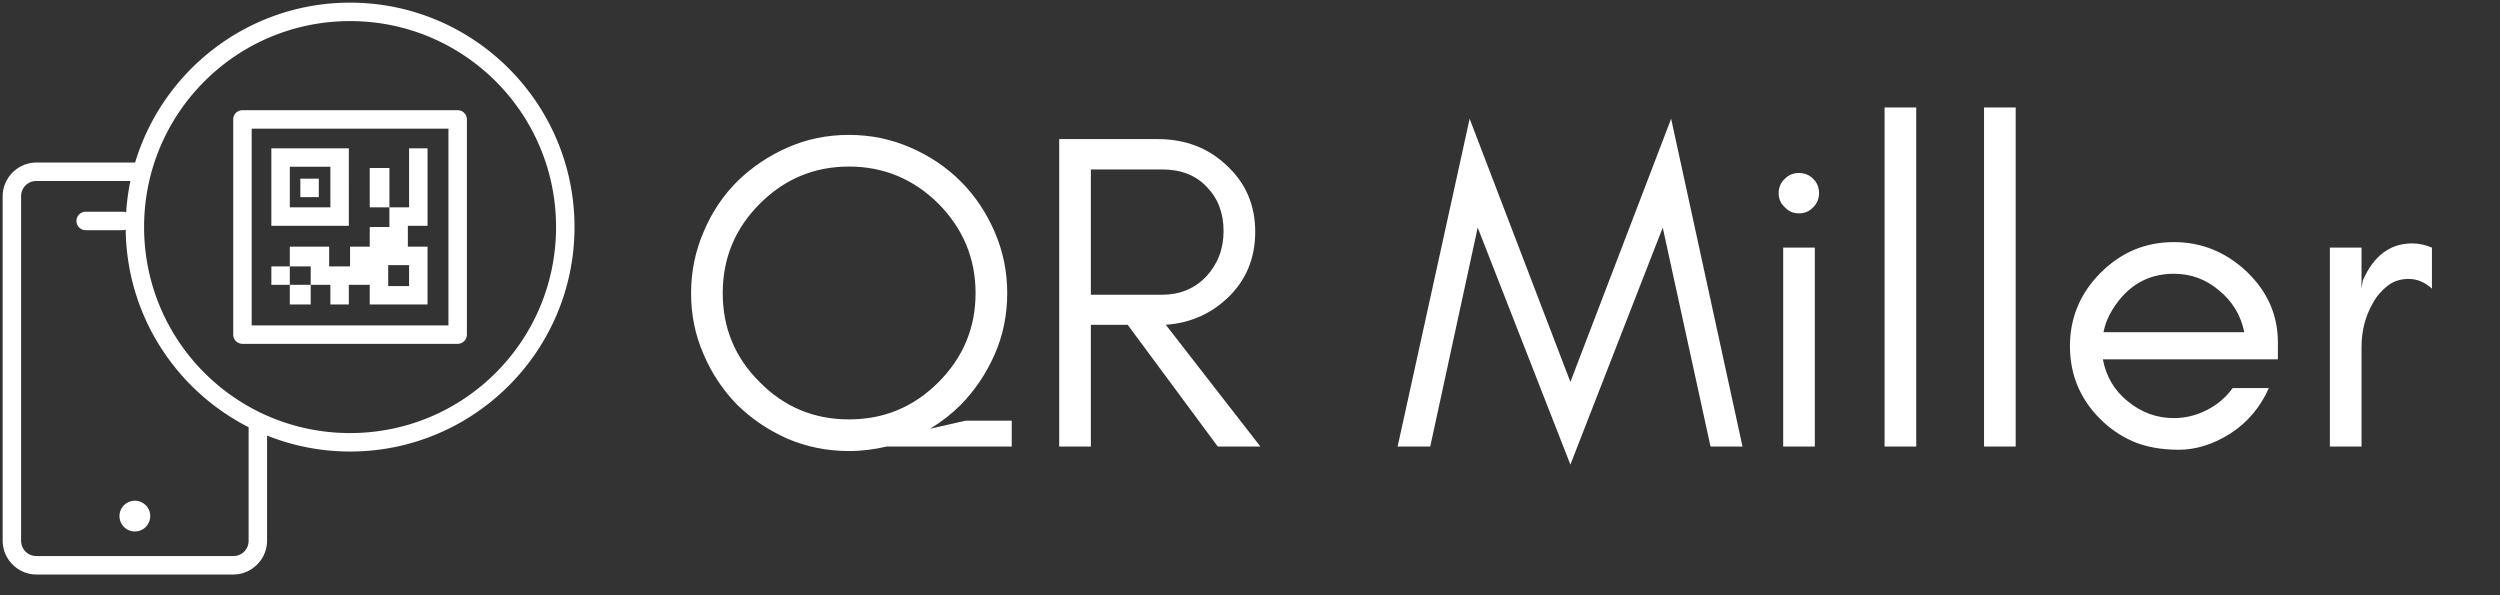
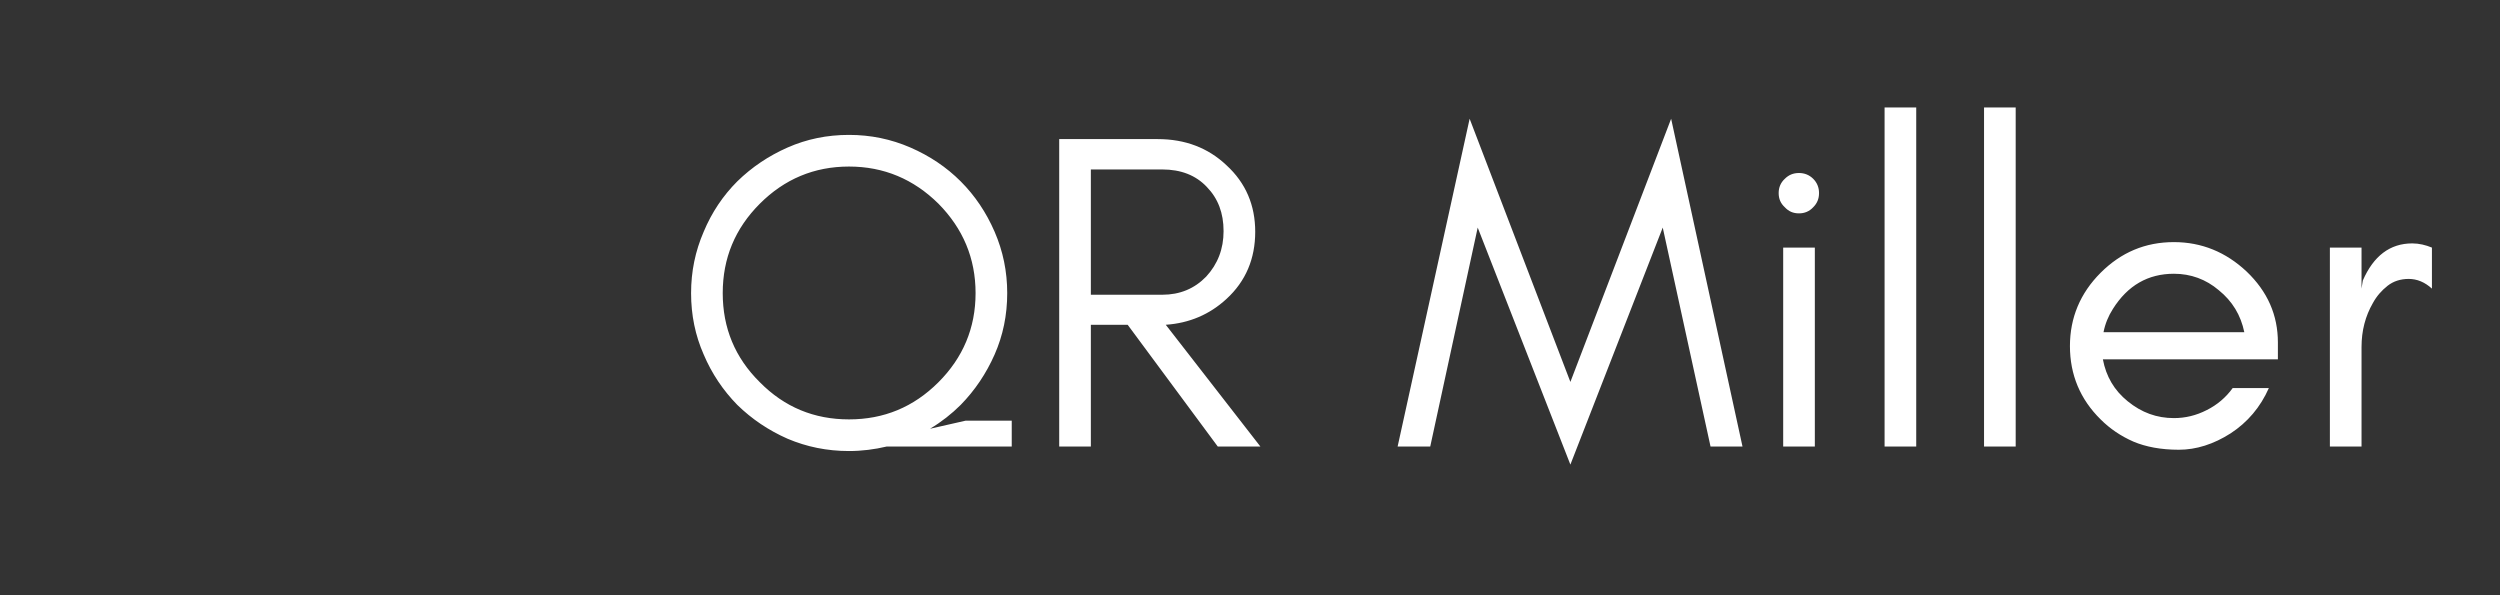
<svg xmlns="http://www.w3.org/2000/svg" data-v-423bf9ae="" viewBox="0 0 420 100" class="iconLeft">
  <rect x="0" y="0" width="420" height="100" fill="#333333" stroke="none" />
  <g data-v-423bf9ae="" id="f716d964-b156-47da-bfc3-c3165b6b0390" fill="white" transform="matrix(5.425,0,0,5.425,112.684,2.862)">
    <path d="M10.42 8.55C10.42 7.88 10.29 7.25 10.03 6.65C9.77 6.05 9.42 5.53 8.98 5.09C8.54 4.65 8.02 4.30 7.42 4.04C6.82 3.78 6.19 3.65 5.52 3.65C4.84 3.65 4.21 3.78 3.62 4.04C3.03 4.30 2.51 4.65 2.06 5.09C1.62 5.53 1.27 6.05 1.02 6.65C0.76 7.25 0.63 7.88 0.63 8.55C0.63 9.23 0.76 9.86 1.02 10.45C1.27 11.04 1.62 11.56 2.06 12.01C2.51 12.45 3.03 12.80 3.62 13.06C4.21 13.31 4.84 13.44 5.52 13.44C5.92 13.44 6.31 13.39 6.69 13.30L10.56 13.30L10.56 12.50L9.13 12.50C8.78 12.58 8.42 12.66 8.03 12.75C8.38 12.54 8.70 12.29 8.98 12.01C9.42 11.56 9.77 11.04 10.03 10.45C10.29 9.86 10.42 9.23 10.42 8.55ZM9.44 8.55C9.44 9.63 9.05 10.55 8.29 11.31C7.52 12.08 6.60 12.46 5.52 12.46C4.44 12.46 3.52 12.08 2.76 11.31C1.99 10.55 1.61 9.63 1.61 8.55C1.61 7.47 1.99 6.55 2.76 5.78C3.52 5.02 4.44 4.63 5.52 4.63C6.60 4.63 7.52 5.02 8.29 5.78C9.05 6.55 9.44 7.47 9.44 8.55ZM13.01 8.60L13.01 4.72L15.22 4.72C15.80 4.72 16.26 4.90 16.60 5.26C16.95 5.62 17.12 6.07 17.12 6.63C17.12 7.18 16.94 7.65 16.58 8.04C16.22 8.41 15.77 8.60 15.22 8.60ZM18.10 6.65C18.10 5.83 17.81 5.14 17.21 4.59C16.64 4.05 15.93 3.78 15.08 3.78L12.03 3.78L12.03 13.30L13.01 13.30L13.01 9.53L14.15 9.53L16.94 13.30L18.26 13.30L15.33 9.53C16.06 9.48 16.69 9.21 17.21 8.73C17.81 8.18 18.10 7.48 18.10 6.65ZM32.20 13.30L33.19 13.30L30.98 3.15L27.86 11.30L24.74 3.15L22.51 13.30L23.52 13.30L24.99 6.52L27.86 13.86L30.72 6.52ZM35.38 5.01C35.26 4.89 35.11 4.83 34.94 4.83C34.76 4.83 34.62 4.89 34.50 5.01C34.37 5.13 34.31 5.28 34.31 5.45C34.31 5.63 34.37 5.77 34.50 5.89C34.62 6.02 34.76 6.08 34.94 6.08C35.11 6.08 35.26 6.02 35.38 5.89C35.50 5.77 35.56 5.63 35.56 5.45C35.56 5.28 35.50 5.13 35.38 5.01ZM35.43 13.30L35.43 7.14L34.45 7.14L34.45 13.30ZM38.57 13.30L38.57 2.80L37.59 2.80L37.59 13.30ZM41.65 13.30L41.65 2.80L40.67 2.80L40.67 13.30ZM49.77 10.08C49.77 9.23 49.45 8.50 48.80 7.88C48.16 7.28 47.41 6.97 46.55 6.97C45.66 6.97 44.91 7.29 44.28 7.92C43.65 8.55 43.33 9.31 43.33 10.19C43.33 11.08 43.65 11.84 44.28 12.46C44.57 12.75 44.91 12.98 45.30 13.15C45.68 13.31 46.15 13.40 46.70 13.40C47.24 13.40 47.78 13.23 48.31 12.89C48.83 12.55 49.23 12.08 49.49 11.49L48.37 11.49C48.16 11.78 47.89 12.01 47.57 12.17C47.24 12.34 46.90 12.42 46.55 12.42C46.02 12.42 45.55 12.25 45.12 11.90C44.70 11.56 44.45 11.13 44.35 10.60L49.77 10.60ZM48.73 9.76L44.37 9.76C44.42 9.50 44.52 9.26 44.66 9.04C45.12 8.31 45.75 7.95 46.55 7.95C47.07 7.95 47.54 8.12 47.94 8.46C48.36 8.80 48.62 9.23 48.73 9.76ZM54.54 8.41L54.54 7.14C54.35 7.06 54.14 7.01 53.93 7.01C53.24 7.01 52.73 7.40 52.40 8.16L52.36 8.41L52.36 7.14L51.38 7.14L51.38 13.30L52.36 13.30L52.36 10.22C52.36 9.71 52.48 9.26 52.71 8.86C52.83 8.64 52.98 8.47 53.17 8.32C53.35 8.18 53.57 8.11 53.82 8.11C54.08 8.11 54.32 8.21 54.54 8.41Z" />
  </g>
  <g data-v-423bf9ae="" id="48ea5244-3815-462c-b918-0790b080311e" transform="matrix(1.033,0,0,1.033,-3.168,-3.169)" stroke="none" fill="white">
-     <path d="M60 3.499c-16.491 0-30.44 10.97-34.957 26.002H9c-3.021 0-5.5 2.479-5.5 5.5v56c0 3.021 2.479 5.5 5.5 5.5h32c3.021 0 5.5-2.479 5.5-5.5V73.905A36.338 36.338 0 0 0 60 76.5c20.14 0 36.5-16.36 36.5-36.5S80.14 3.499 60 3.499zm0 3c18.52 0 33.5 14.98 33.5 33.5s-14.98 33.5-33.5 33.5-33.5-14.98-33.5-33.5 14.98-33.5 33.5-33.5zm-17.502 14.49a1.5 1.5 0 0 0-1.5 1.5v35a1.5 1.5 0 0 0 1.5 1.5h35a1.5 1.5 0 0 0 1.5-1.5v-35a1.5 1.5 0 0 0-1.5-1.5h-35zm1.5 3h32v32h-32v-32zm3.201 3.2V39.79h12.598V27.188H47.199zm22.399 0v9.601h-3.2v3.2H63.2v3.198h-3.201v3.202h-3.4v-3.202h-6.399v3.202h3.399v3h3.199v3.199h3v-3.2h3.402v3.2h9.399v-9.4h-3.2V39.79h3.2V27.188h-3zm-16 22.2h-3.399v3.2h3.399v-3.2zm-3.399 0v-3h-3v3h3zM66.4 36.79v-6.4h-3.2v6.4h3.2zm-16.2-6.602h6.598v6.602h-6.598v-6.602zm1.713 1.936v3h3v-3h-3zM9 32.501h15.275a36.452 36.452 0 0 0-.69 5.111 1.5 1.5 0 0 0-.585-.111h-6a1.5 1.5 0 1 0 0 3h6a1.5 1.5 0 0 0 .51-.086c.158 14.026 8.247 26.16 19.99 32.133V91c0 1.41-1.09 2.5-2.5 2.5H9c-1.411 0-2.5-1.09-2.5-2.5V35c0-1.411 1.089-2.5 2.5-2.5zm57.2 13.687h3.398v3.4h-3.399v-3.4zM25 84.501a2.5 2.5 0 0 0-2.5 2.5 2.5 2.5 0 0 0 2.5 2.5 2.5 2.5 0 0 0 2.5-2.5 2.5 2.5 0 0 0-2.5-2.5z" overflow="visible" color="#000" />
-   </g>
+     </g>
</svg>